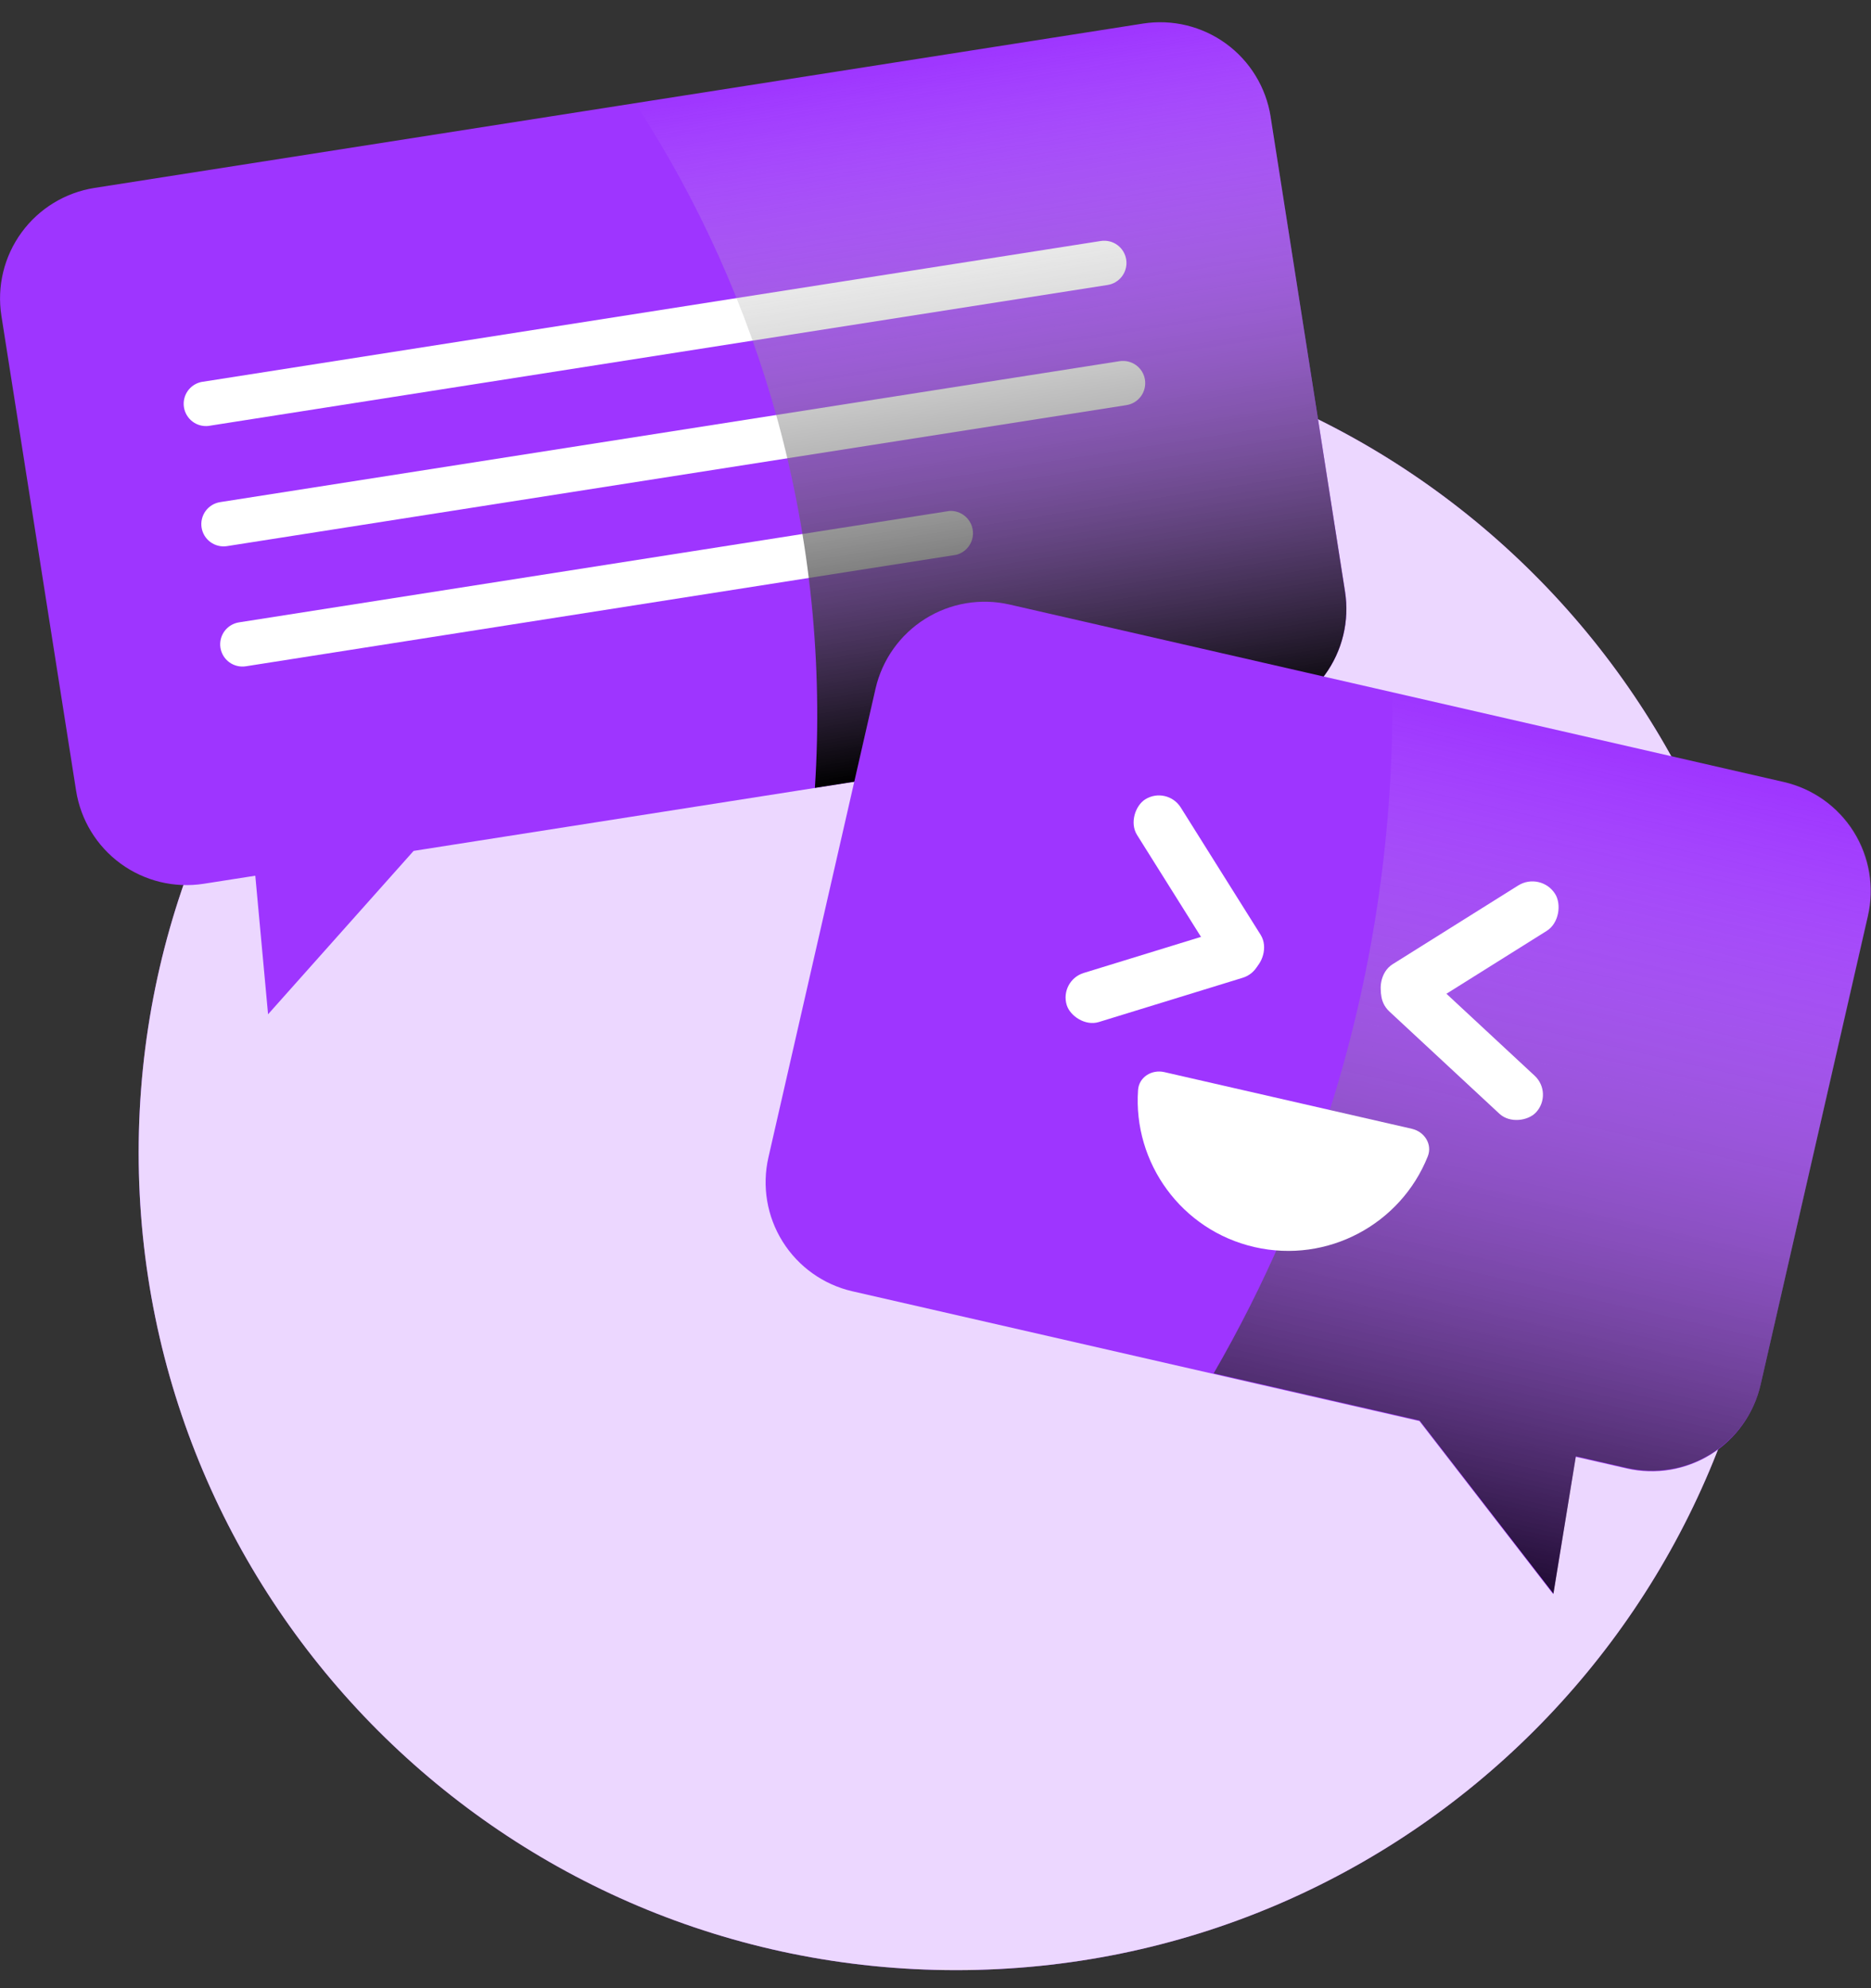
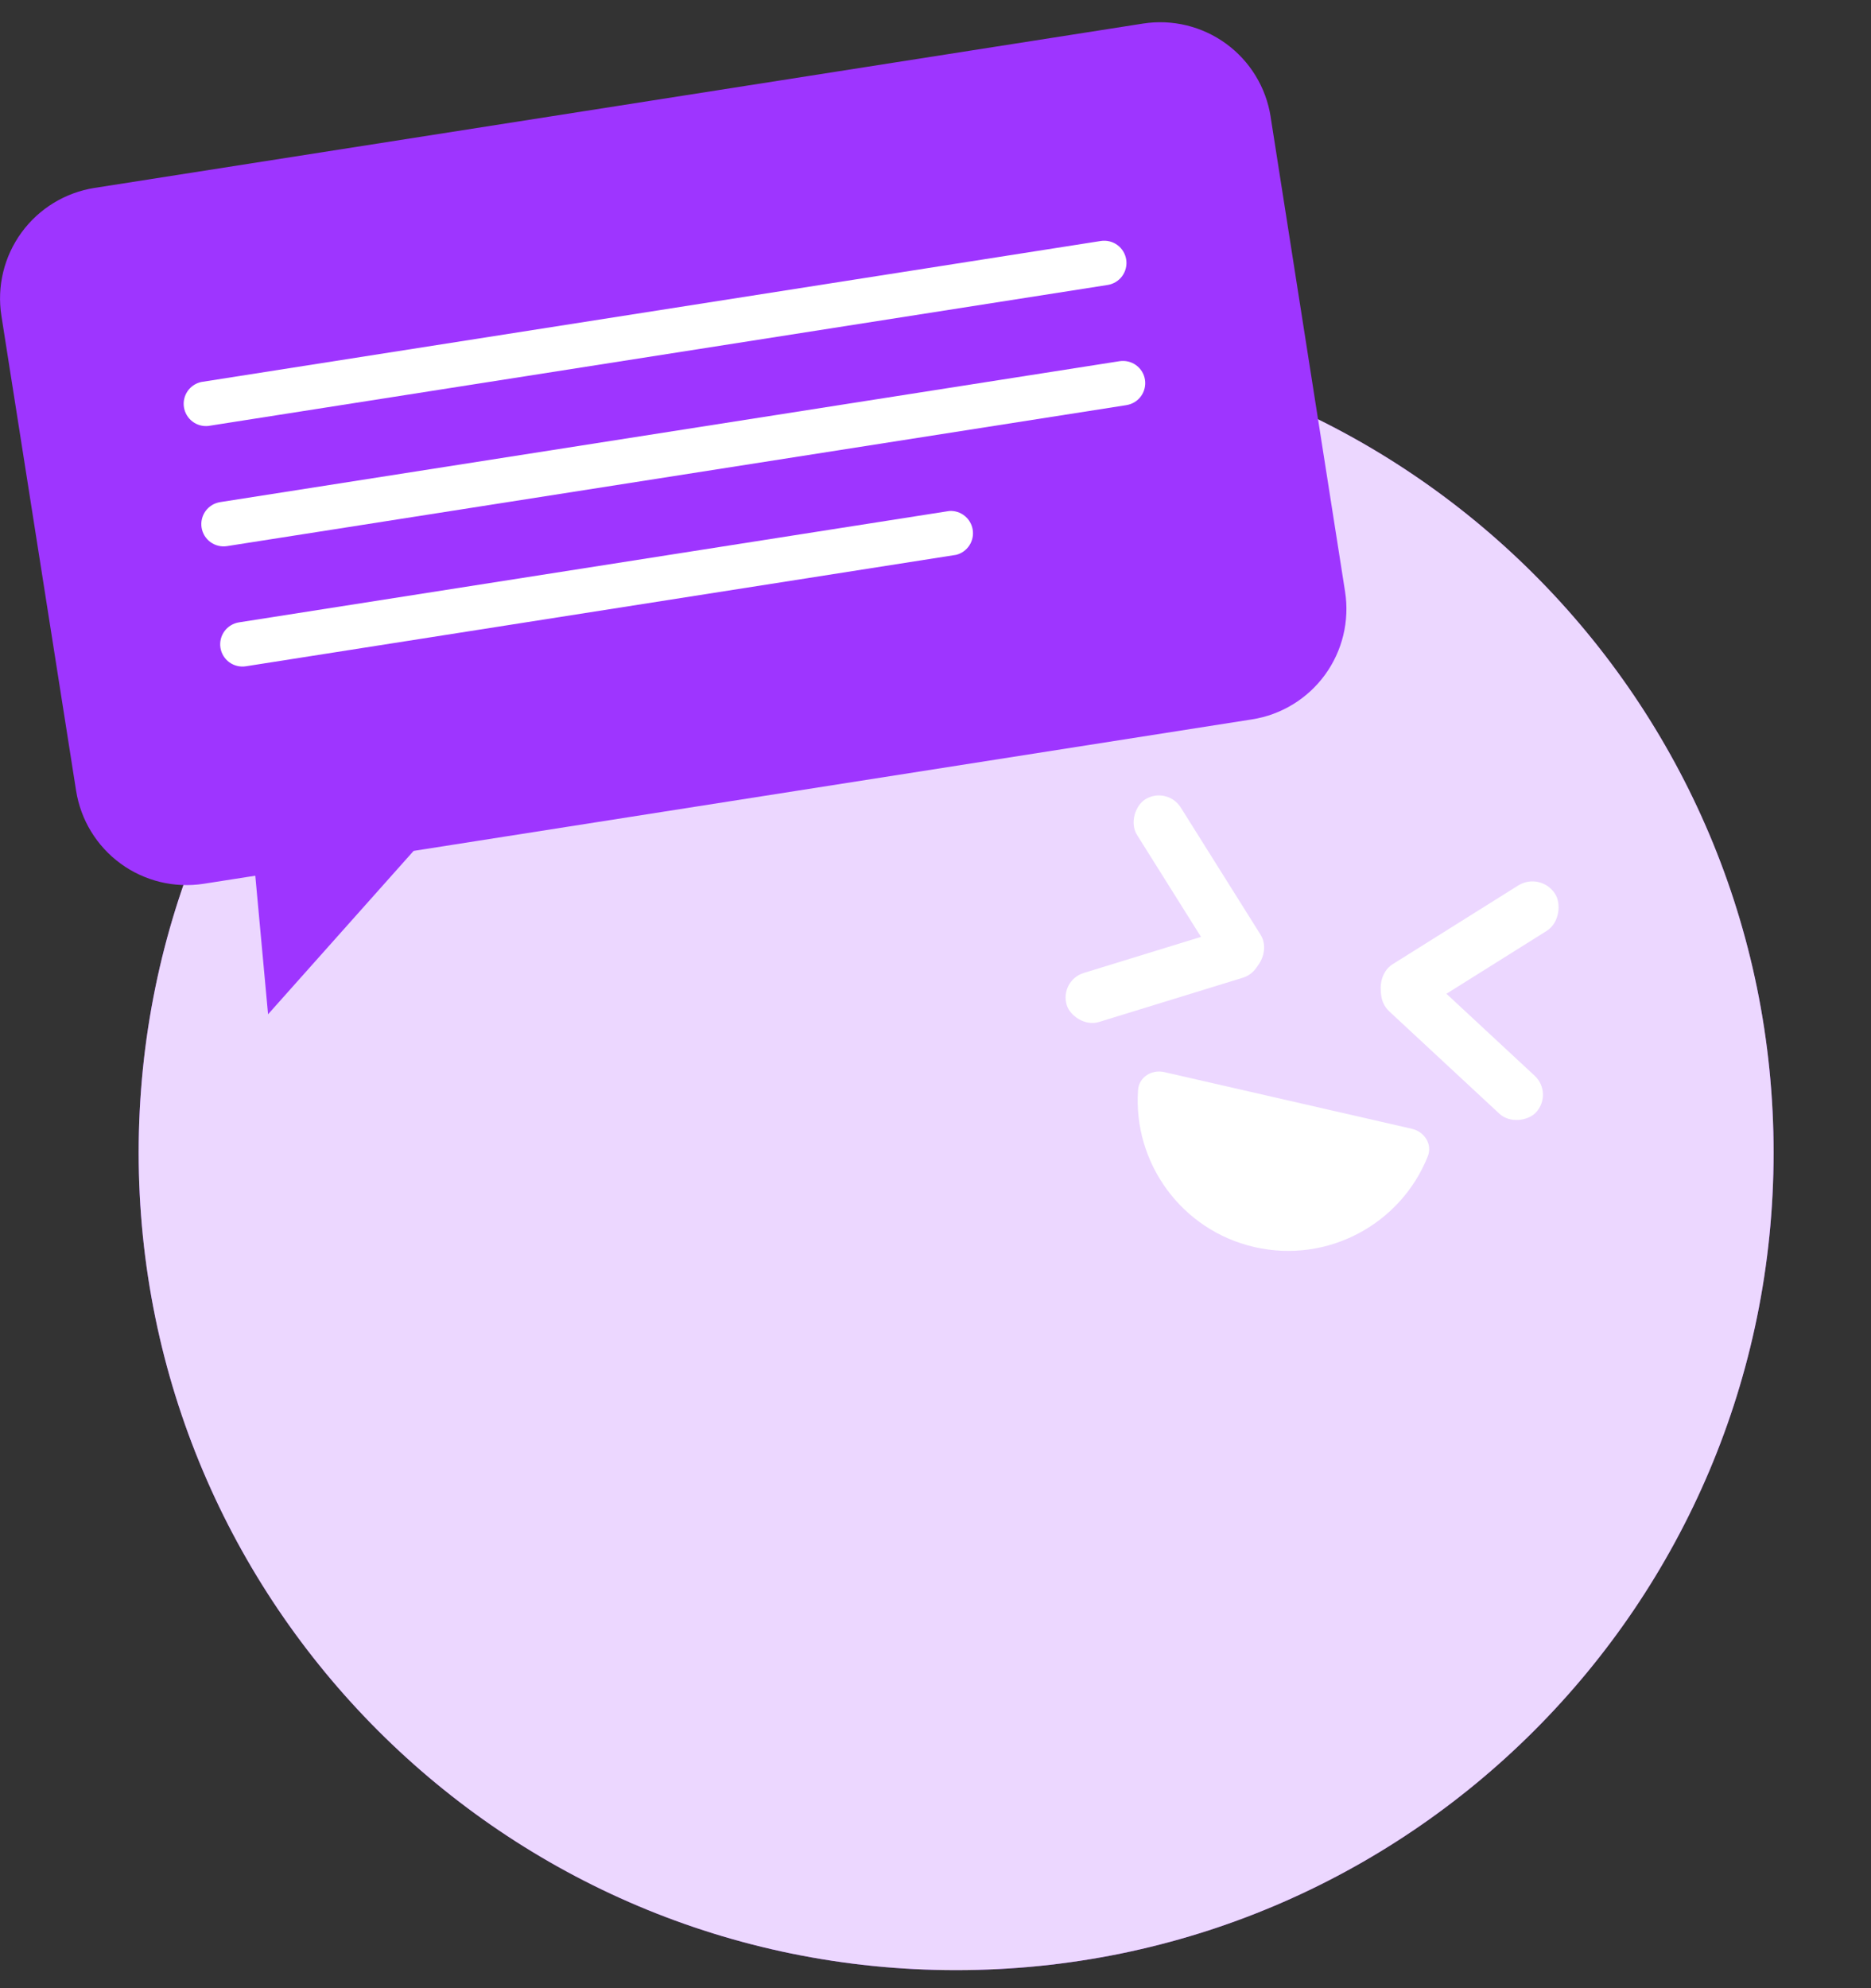
<svg xmlns="http://www.w3.org/2000/svg" fill="none" viewBox="0 0 80 85">
  <rect x="0" y="0" width="80" height="85" fill="#333333" stroke="none" />
  <path d="m40.882 84.229c19.304 0 34.953-15.649 34.953-34.953s-15.649-34.953-34.953-34.953c-19.304 0-34.953 15.649-34.953 34.953s15.649 34.953 34.953 34.953z" fill="#9e35ff" />
  <path d="m40.882 84.229c19.304 0 34.953-15.649 34.953-34.953s-15.649-34.953-34.953-34.953c-19.304 0-34.953 15.649-34.953 34.953s15.649 34.953 34.953 34.953z" fill="#fff" opacity=".8" />
  <path d="m54.328 4.987 3.185 20.31c0.097 0.62 0.07 1.253-0.077 1.863-0.148 0.61-0.414 1.185-0.784 1.692-0.37 0.507-0.836 0.936-1.372 1.263s-1.131 0.545-1.751 0.641l-35.844 5.622-6.223 6.985-0.546-5.924-2.209 0.345c-1.25 0.194-2.527-0.116-3.549-0.862-1.022-0.746-1.707-1.867-1.904-3.116l-3.195-20.31c-0.196-1.252 0.114-2.531 0.861-3.555 0.747-1.024 1.869-1.71 3.121-1.907l44.836-7.027c1.251-0.194 2.527 0.117 3.55 0.863 1.022 0.747 1.706 1.868 1.903 3.119z" fill="#9e35ff" />
  <path d="m47.359 12.183-38.456 6.028c-0.243 0.025-0.485-0.044-0.678-0.193-0.193-0.149-0.322-0.366-0.36-0.607s0.018-0.487 0.156-0.688 0.348-0.341 0.586-0.392l38.46-6.028c0.123-0.019 0.249-0.014 0.371 0.015 0.121 0.029 0.236 0.083 0.337 0.156s0.186 0.167 0.251 0.273 0.108 0.225 0.128 0.349c0.019 0.123 0.014 0.249-0.016 0.371-0.029 0.121-0.083 0.236-0.156 0.337s-0.167 0.186-0.273 0.251c-0.107 0.065-0.225 0.108-0.349 0.128z" fill="#fff" />
  <path d="m48.166 17.32-38.46 6.028c-0.123 0.019-0.25 0.014-0.371-0.016-0.121-0.029-0.236-0.083-0.337-0.156-0.101-0.074-0.186-0.167-0.251-0.273s-0.108-0.225-0.128-0.349c-0.019-0.123-0.014-0.249 0.016-0.371 0.029-0.121 0.083-0.236 0.156-0.337s0.167-0.186 0.273-0.251c0.107-0.065 0.225-0.108 0.349-0.128l38.456-6.025c0.123-0.019 0.249-0.014 0.37 0.015s0.236 0.082 0.337 0.155 0.186 0.166 0.252 0.272c0.065 0.106 0.109 0.225 0.128 0.348 0.019 0.123 0.014 0.249-0.015 0.37s-0.082 0.236-0.155 0.337-0.166 0.186-0.272 0.252c-0.106 0.065-0.225 0.109-0.348 0.128z" fill="#fff" />
  <path d="m40.892 23.719-30.379 4.766c-0.249 0.039-0.503-0.022-0.707-0.17-0.204-0.148-0.34-0.371-0.38-0.62-0.039-0.249 0.022-0.503 0.17-0.707 0.148-0.204 0.371-0.34 0.62-0.38l30.378-4.763c0.236-0.014 0.469 0.061 0.653 0.209 0.184 0.148 0.307 0.36 0.344 0.594 0.037 0.234-0.014 0.473-0.144 0.671s-0.328 0.341-0.557 0.4z" fill="#fff" />
-   <path d="m54.327 4.987 3.182 20.31c0.097 0.62 0.071 1.253-0.076 1.863-0.147 0.61-0.414 1.185-0.784 1.692-0.37 0.507-0.836 0.936-1.372 1.263-0.536 0.327-1.131 0.545-1.751 0.641l-18.683 2.928c0.343-5.29-0.195-10.6-1.591-15.713-1.318-4.81-3.374-9.387-6.096-13.566l21.715-3.4c1.251-0.194 2.528 0.117 3.551 0.863s1.708 1.868 1.905 3.119z" fill="url(#b)" style="mix-blend-mode:soft-light" />
-   <path d="m37.437 29.438-4.58 20.04c-0.283 1.234-0.065 2.529 0.606 3.602 0.671 1.073 1.74 1.837 2.972 2.123l24.256 5.55 5.722 7.401 0.96-5.872 2.18 0.498c1.234 0.284 2.53 0.067 3.604-0.604 1.074-0.671 1.837-1.741 2.122-2.975l4.587-20.04c0.282-1.236 0.062-2.534-0.612-3.608-0.674-1.074-1.747-1.837-2.983-2.121l-33.105-7.587c-1.236-0.282-2.533-0.063-3.607 0.611s-1.837 1.745-2.122 2.981z" fill="#9e35ff" />
-   <path d="m79.875 39.152-4.587 20.027c-0.285 1.234-1.048 2.304-2.122 2.975-1.074 0.671-2.37 0.888-3.604 0.604l-2.18-0.498-0.96 5.872-5.722-7.401-8.806-2.017c2.171-3.757 3.905-7.751 5.166-11.904 1.697-5.588 2.53-11.402 2.472-17.242l16.748 3.832c0.614 0.14 1.195 0.401 1.709 0.766 0.513 0.365 0.95 0.829 1.284 1.363s0.559 1.13 0.662 1.751c0.103 0.622 0.083 1.258-0.06 1.871z" fill="url(#a)" style="mix-blend-mode:soft-light" />
  <rect transform="rotate(57.896 49.901 33.589)" x="49.901" y="33.589" width="8.634" height="2.207" rx="1.103" fill="#fff" />
  <rect transform="rotate(162.9 54.186 41.479)" x="54.186" y="41.479" width="8.634" height="2.195" rx="1.098" fill="#fff" />
  <rect transform="matrix(-.847 .531 .531 .847 65.886 37.248)" width="8.634" height="2.293" rx="1.147" fill="#fff" />
  <rect transform="matrix(.733 .681 .681 -.733 58.594 42.489)" width="8.634" height="2.215" rx="1.107" fill="#fff" />
  <path d="m60.371 48.26c0.538 0.123 0.882 0.664 0.678 1.177-1.154 2.894-4.275 4.596-7.407 3.879-3.132-0.717-5.201-3.608-4.981-6.716 0.039-0.551 0.584-0.888 1.122-0.765l10.588 2.424z" fill="#fff" />
  <defs>
    <linearGradient id="b" x1="45.045" x2="40.381" y1="32.086" y2="2.334" gradientUnits="userSpaceOnUse">
      <stop offset="0" />
      <stop stop-color="#fff" stop-opacity="0" offset="1" />
    </linearGradient>
    <linearGradient id="a" x1="61.736" x2="69.779" y1="67.08" y2="31.933" gradientUnits="userSpaceOnUse">
      <stop stop-opacity=".8" offset="0" />
      <stop stop-color="#fff" stop-opacity="0" offset="1" />
    </linearGradient>
  </defs>
</svg>